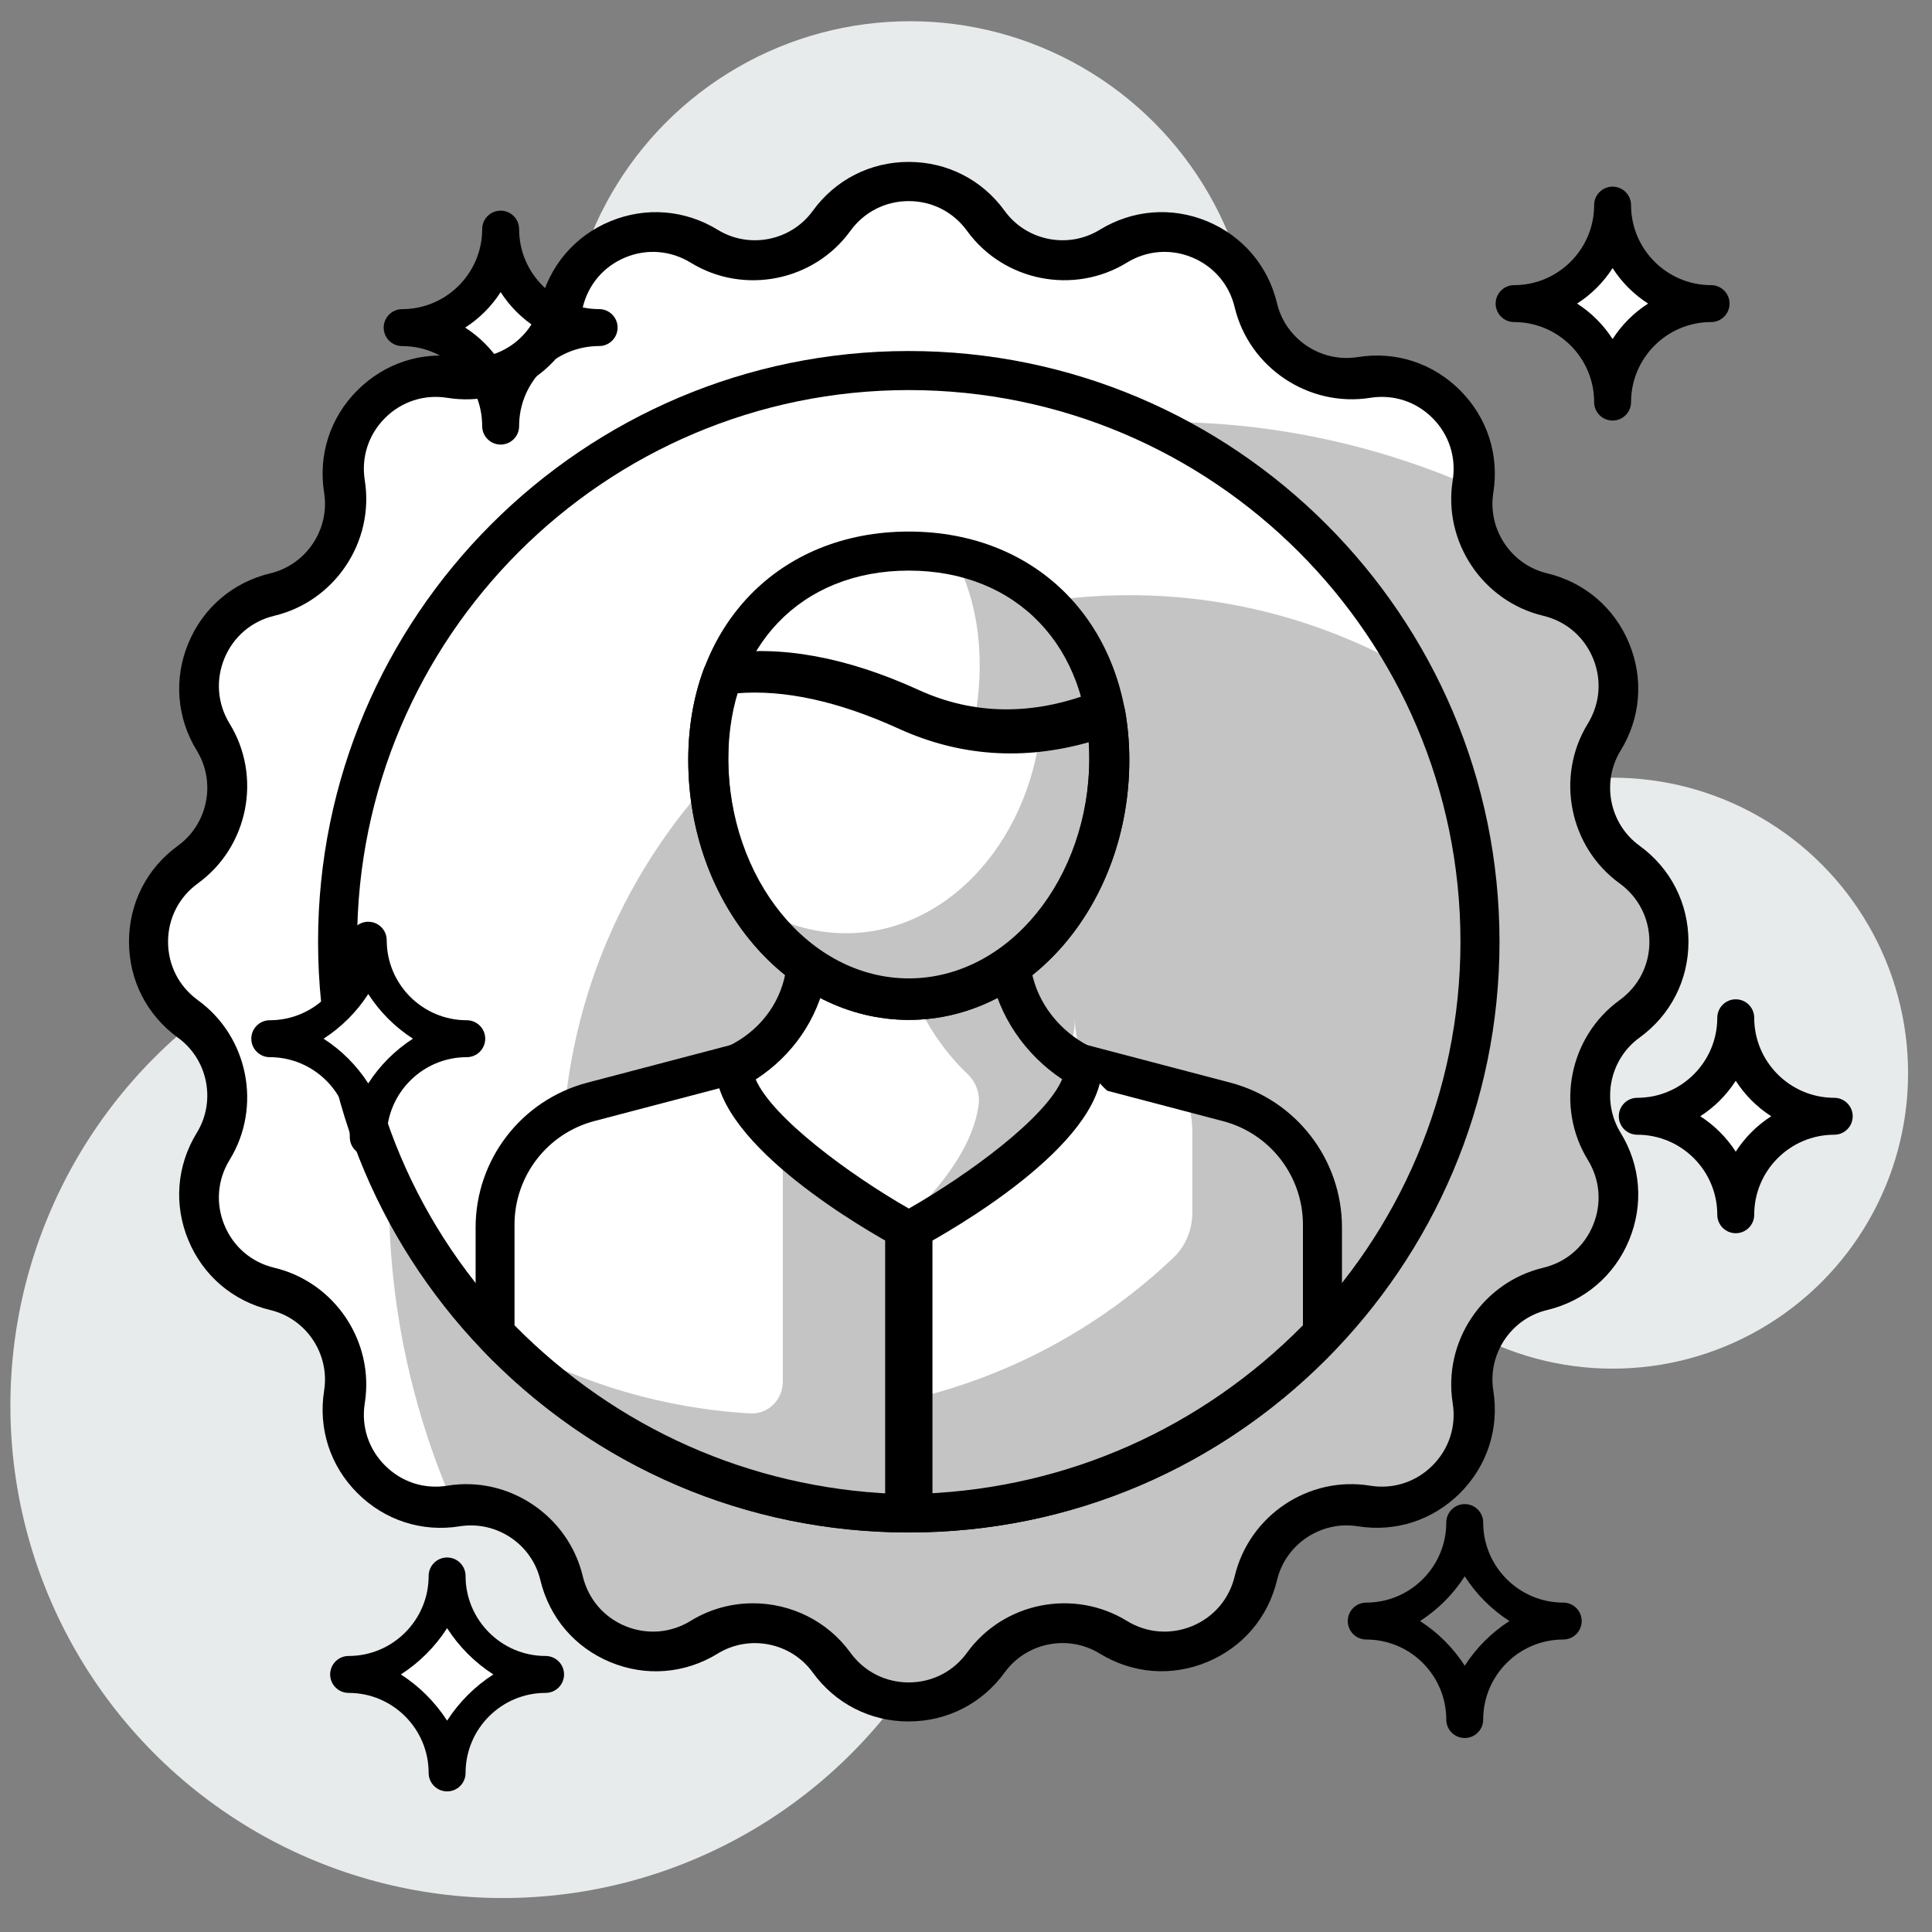
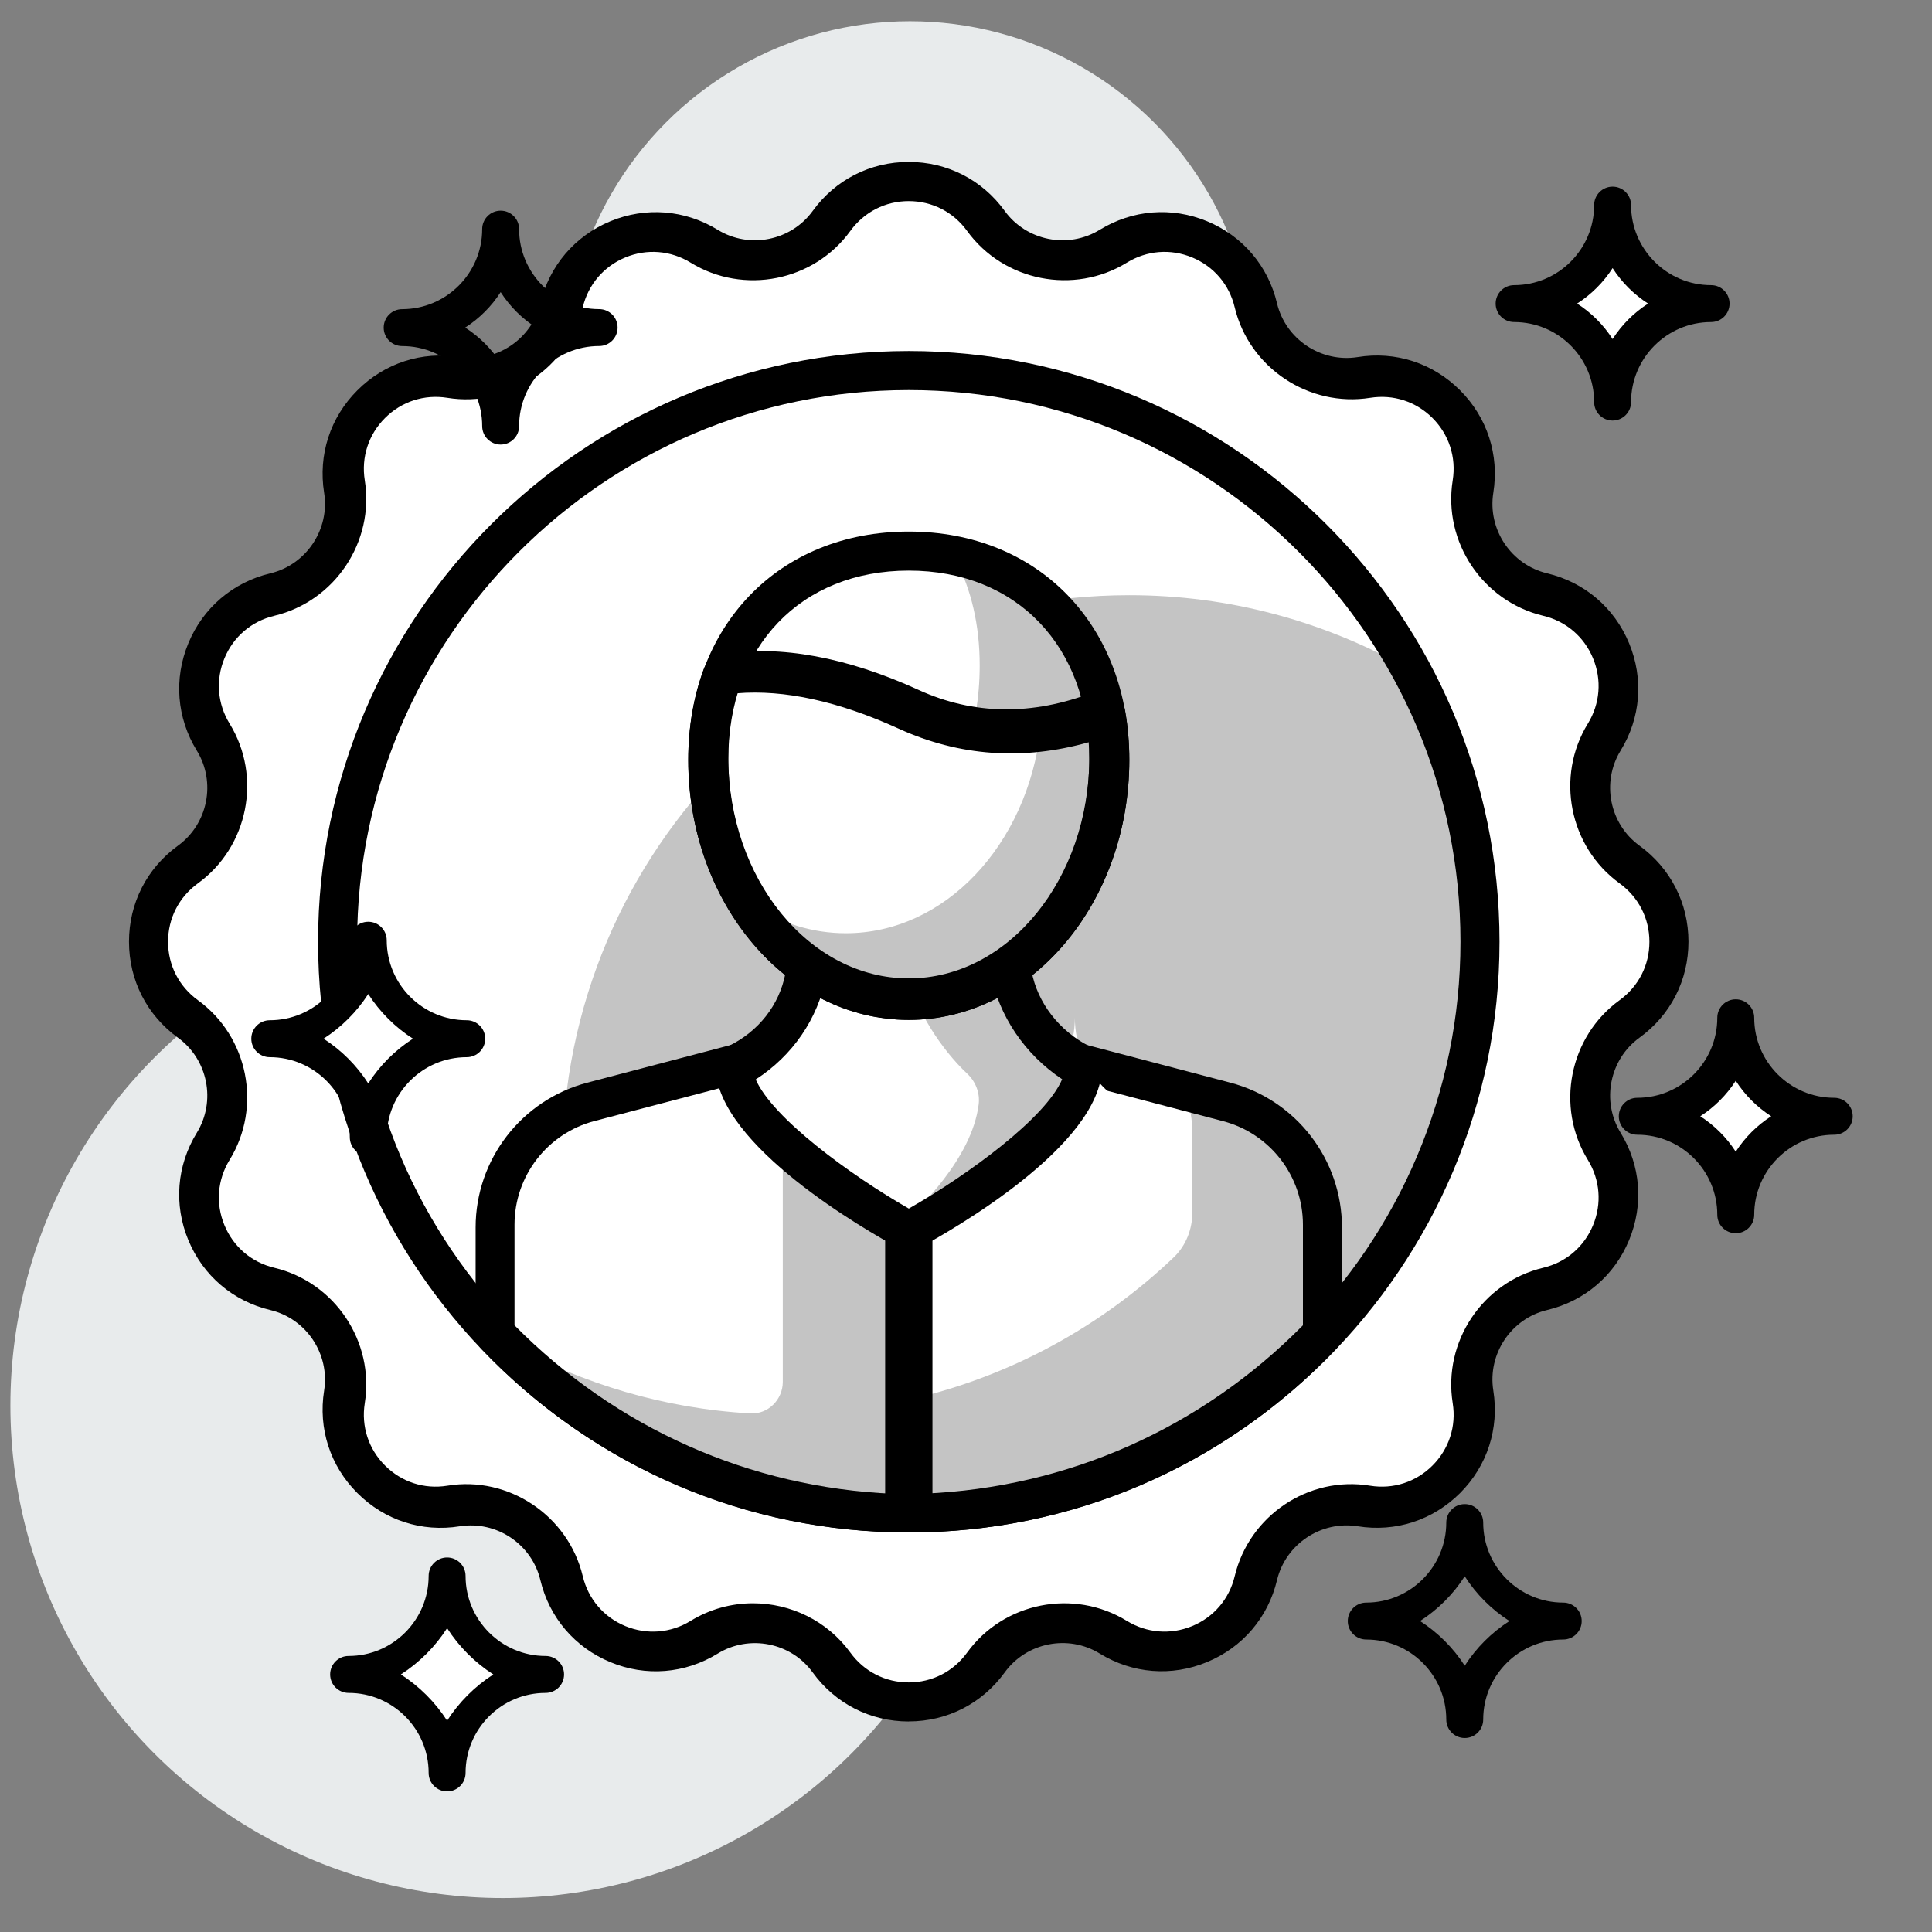
<svg xmlns="http://www.w3.org/2000/svg" version="1.1" id="Layer_1" x="0px" y="0px" width="90px" height="90px" viewBox="0 0 90 90" enable-background="new 0 0 90 90" xml:space="preserve">
  <rect x="0" y="0" width="90" height="90" fill="#808080" stroke="none" />
  <g>
    <g>
      <circle fill="#E8EBEC" cx="42.392" cy="17.048" r="16.059" />
    </g>
    <g>
-       <circle fill="#E8EBEC" cx="75.121" cy="49.992" r="13.765" />
-     </g>
+       </g>
    <g>
      <circle fill="#E8EBEC" cx="23.425" cy="65.477" r="22.941" />
    </g>
    <g>
      <path fill="#FFFFFF" d="M45.911,10.473L45.911,10.473c1.357,1.872,3.926,2.382,5.895,1.172l0,0    c2.563-1.574,5.915-0.186,6.613,2.74l0,0c0.537,2.247,2.714,3.703,4.998,3.339l0,0c2.97-0.476,5.535,2.093,5.062,5.062l0,0    c-0.366,2.282,1.091,4.46,3.338,4.996l0,0c2.925,0.699,4.314,4.05,2.739,6.613l0,0c-1.21,1.969-0.698,4.538,1.172,5.893l0,0    c2.437,1.766,2.437,5.395,0,7.16l0,0c-1.87,1.356-2.382,3.924-1.172,5.893l0,0c1.575,2.563,0.186,5.916-2.739,6.613l0,0    c-2.247,0.539-3.704,2.714-3.338,4.996l0,0c0.473,2.973-2.093,5.538-5.062,5.062l0,0c-2.283-0.364-4.46,1.092-4.998,3.339l0,0    c-0.698,2.927-4.05,4.314-6.613,2.74l0,0c-1.969-1.21-4.538-0.699-5.895,1.172l0,0c-1.764,2.434-5.393,2.434-7.159,0l0,0    c-1.356-1.872-3.924-2.382-5.893-1.172l0,0c-2.563,1.574-5.915,0.186-6.614-2.74l0,0c-0.536-2.247-2.713-3.704-4.996-3.339l0,0    c-2.97,0.476-5.536-2.09-5.062-5.062l0,0c0.365-2.282-1.091-4.457-3.338-4.996l0,0c-2.925-0.697-4.314-4.05-2.74-6.613l0,0    c1.211-1.969,0.699-4.538-1.172-5.893l0,0c-2.435-1.766-2.435-5.395,0-7.16l0,0c1.872-1.356,2.383-3.924,1.172-5.893l0,0    c-1.574-2.563-0.185-5.913,2.74-6.613l0,0c2.247-0.536,3.703-2.714,3.338-4.996l0,0c-0.474-2.97,2.093-5.538,5.062-5.062l0,0    c2.283,0.364,4.46-1.092,4.996-3.339l0,0c0.699-2.927,4.052-4.314,6.614-2.74l0,0c1.969,1.21,4.538,0.699,5.893-1.172l0,0    C40.518,8.04,44.147,8.04,45.911,10.473z" />
    </g>
    <g>
-       <path fill="#C4C4C4" d="M26.244,73.354c0.699,2.927,4.052,4.314,6.614,2.74c1.969-1.21,4.538-0.699,5.893,1.172    c1.766,2.434,5.395,2.434,7.159,0l0,0c1.357-1.872,3.926-2.382,5.895-1.172c2.563,1.574,5.915,0.186,6.613-2.74    c0.537-2.247,2.714-3.704,4.998-3.339c2.97,0.476,5.535-2.09,5.062-5.062c-0.366-2.282,1.091-4.457,3.338-4.996    c2.925-0.697,4.314-4.05,2.739-6.613c-1.21-1.969-0.698-4.538,1.172-5.893l0,0c2.437-1.766,2.437-5.395,0-7.16    c-1.87-1.356-2.382-3.924-1.172-5.893c1.575-2.563,0.186-5.913-2.739-6.613c-2.247-0.536-3.704-2.714-3.338-4.996    c0.009-0.057-0.001-0.109,0.006-0.163c-4.383-1.898-9.203-2.97-14.282-2.97c-19.927,0-36.083,16.155-36.083,36.083    c0,5.079,1.073,9.901,2.97,14.283c0.054-0.006,0.105,0.003,0.159-0.006C23.531,69.651,25.708,71.107,26.244,73.354z" />
-     </g>
+       </g>
    <g>
      <circle fill="#FFFFFF" cx="42.335" cy="43.87" r="26.417" />
    </g>
    <g>
      <path fill="#C4C4C4" d="M68.752,43.87c0-4.652-1.213-9.021-3.325-12.816c-3.798-2.112-8.164-3.328-12.817-3.328    c-14.59,0-26.417,11.83-26.417,26.417c0,4.655,1.212,9.021,3.325,12.819c3.797,2.113,8.164,3.325,12.817,3.325    C56.925,70.287,68.752,58.46,68.752,43.87z" />
    </g>
    <g>
      <path d="M42.335,71.388c-15.173,0-27.518-12.346-27.518-27.518c0-15.175,12.344-27.518,27.518-27.518S69.853,28.695,69.853,43.87    C69.853,59.042,57.509,71.388,42.335,71.388z M42.335,18.171c-14.17,0-25.699,11.528-25.699,25.699    c0,14.17,11.528,25.699,25.699,25.699S68.034,58.04,68.034,43.87S56.505,18.171,42.335,18.171z" />
    </g>
    <g>
      <path fill="#FFFFFF" d="M57.034,51.5l-6.798-1.786h-7.901v20.572c7.509,0,14.269-3.147,19.079-8.175v-4.933    C61.414,54.51,59.615,52.177,57.034,51.5z" />
    </g>
    <g>
      <path fill="#FFFFFF" d="M34.437,49.715L27.636,51.5c-2.581,0.676-4.38,3.01-4.38,5.678v4.933c4.81,5.028,11.57,8.175,19.079,8.175    V49.715H34.437z" />
    </g>
    <g>
      <path fill="#C4C4C4" d="M57.034,51.5l-1.767-0.464c0.172,0.553,0.277,1.135,0.277,1.74v3.703c0,0.785-0.301,1.554-0.869,2.095    c-3.385,3.225-7.623,5.555-12.34,6.633v5.079c7.509,0,14.269-3.147,19.079-8.175v-4.933C61.414,54.51,59.615,52.177,57.034,51.5z" />
    </g>
    <g>
      <path fill="#C4C4C4" d="M42.335,49.715h-5.87v14.659c0,0.828-0.685,1.514-1.511,1.468c-4.029-0.229-7.808-1.376-11.153-3.213    c4.77,4.715,11.295,7.659,18.534,7.659V49.715z" />
    </g>
    <g>
      <path d="M42.335,71.388c-0.608,0-1.101-0.493-1.101-1.101V49.715c0-0.608,0.493-1.101,1.101-1.101h7.901    c0.095,0,0.188,0.011,0.279,0.034l6.798,1.786c3.063,0.805,5.201,3.577,5.201,6.745v4.93c0,0.284-0.109,0.556-0.305,0.762    C56.957,68.364,49.898,71.388,42.335,71.388z M43.054,50.4v19.179c6.685-0.285,12.896-3.038,17.642-7.841v-4.686    c0-2.265-1.53-4.249-3.72-4.824l0,0L50.014,50.4H43.054z M61.414,62.109h0.014H61.414z" />
    </g>
    <g>
      <path d="M42.335,71.388c-7.563,0-14.622-3.024-19.874-8.516c-0.196-0.206-0.305-0.479-0.305-0.762v-4.93    c0-3.167,2.138-5.939,5.201-6.745l6.801-1.786c0.092-0.023,0.185-0.034,0.28-0.034h7.898c0.608,0,1.101,0.493,1.101,1.101v20.572    C43.436,70.895,42.943,71.388,42.335,71.388z M23.968,61.739c4.749,4.806,10.965,7.562,17.654,7.847V50.393H34.66l-6.97,1.829    c-2.192,0.576-3.722,2.56-3.722,4.827C23.968,57.049,23.968,61.739,23.968,61.739z" />
    </g>
    <g>
-       <path fill="#FFFFFF" d="M18.734,15.261c2.536,0,4.588,2.052,4.588,4.588c0-2.536,2.052-4.588,4.588-4.588    c-2.536,0-4.588-2.052-4.588-4.588C23.322,13.209,21.27,15.261,18.734,15.261z" />
-     </g>
+       </g>
    <g>
      <path d="M23.322,20.71c-0.475,0-0.86-0.385-0.86-0.86c0-2.057-1.672-3.728-3.728-3.728c-0.475,0-0.86-0.385-0.86-0.86    s0.385-0.86,0.86-0.86c2.056-0.002,3.728-1.674,3.728-3.728c0-0.475,0.385-0.86,0.86-0.86s0.86,0.385,0.86,0.86    c0,2.054,1.672,3.726,3.728,3.726c0.475,0,0.86,0.385,0.86,0.86c0,0.475-0.385,0.86-0.86,0.86    c-2.056,0.002-3.728,1.674-3.728,3.73C24.183,20.325,23.797,20.71,23.322,20.71z M21.669,15.261    c0.663,0.423,1.228,0.99,1.653,1.651c0.426-0.661,0.99-1.228,1.653-1.651c-0.663-0.426-1.228-0.99-1.653-1.653    C22.897,14.271,22.332,14.836,21.669,15.261z" />
    </g>
    <g>
      <path fill="#FFFFFF" d="M76.269,51.999c2.536,0,4.588,2.052,4.588,4.588c0-2.536,2.052-4.588,4.588-4.588    c-2.536,0-4.588-2.052-4.588-4.588C80.858,49.947,78.805,51.999,76.269,51.999z" />
    </g>
    <g>
      <path d="M80.858,57.448c-0.475,0-0.86-0.385-0.86-0.86c0-2.057-1.672-3.728-3.728-3.728c-0.475,0-0.86-0.385-0.86-0.86    c0-0.475,0.385-0.86,0.86-0.86c2.056,0,3.728-1.673,3.728-3.728c0-0.475,0.385-0.86,0.86-0.86c0.475,0,0.86,0.385,0.86,0.86    c0,2.054,1.672,3.728,3.728,3.728c0.475,0,0.86,0.385,0.86,0.86c0,0.475-0.385,0.86-0.86,0.86c-2.056,0-3.728,1.671-3.728,3.728    C81.718,57.063,81.332,57.448,80.858,57.448z M79.205,51.999c0.662,0.426,1.227,0.99,1.652,1.651    c0.426-0.661,0.99-1.226,1.652-1.651c-0.662-0.426-1.227-0.99-1.652-1.653C80.432,51.009,79.867,51.574,79.205,51.999z" />
    </g>
    <g>
      <path fill="#FFFFFF" d="M70.533,14.142c2.536,0,4.588,2.052,4.588,4.588c0-2.536,2.052-4.588,4.588-4.588    c-2.536,0-4.588-2.052-4.588-4.588C75.121,12.09,73.069,14.142,70.533,14.142z" />
    </g>
    <g>
      <path d="M75.121,19.591c-0.475,0-0.86-0.385-0.86-0.86c0-2.057-1.672-3.728-3.728-3.728c-0.475,0-0.86-0.385-0.86-0.86    c0-0.475,0.385-0.86,0.86-0.86c2.056,0,3.728-1.673,3.728-3.728c0-0.475,0.385-0.86,0.86-0.86c0.475,0,0.86,0.385,0.86,0.86    c0,2.054,1.672,3.728,3.728,3.728c0.475,0,0.86,0.385,0.86,0.86c0,0.475-0.385,0.86-0.86,0.86c-2.056,0-3.728,1.674-3.728,3.728    C75.981,19.205,75.596,19.591,75.121,19.591z M73.468,14.142c0.663,0.426,1.228,0.99,1.653,1.653    c0.426-0.663,0.99-1.228,1.653-1.653c-0.663-0.426-1.228-0.99-1.653-1.653C74.696,13.152,74.131,13.716,73.468,14.142z" />
    </g>
    <g>
      <path fill="#FFFFFF" d="M45.483,51.999c2.536,0,4.588,2.052,4.588,4.588c0-2.536,2.052-4.588,4.588-4.588    c-2.536,0-4.588-2.052-4.588-4.588C50.072,49.947,48.019,51.999,45.483,51.999z" />
    </g>
    <g>
      <path d="M68.233,80.963c-0.475,0-0.86-0.385-0.86-0.86c0-2.057-1.672-3.728-3.728-3.728c-0.475,0-0.86-0.385-0.86-0.86    s0.385-0.86,0.86-0.86c2.056,0,3.728-1.673,3.728-3.728c0-0.475,0.385-0.86,0.86-0.86c0.475,0,0.86,0.385,0.86,0.86    c0,2.054,1.672,3.728,3.728,3.728c0.475,0,0.86,0.385,0.86,0.86s-0.385,0.86-0.86,0.86c-2.056,0-3.728,1.671-3.728,3.728    C69.094,80.577,68.708,80.963,68.233,80.963z M66.151,75.514c0.834,0.536,1.546,1.248,2.082,2.081    c0.536-0.833,1.248-1.545,2.082-2.081c-0.834-0.536-1.546-1.248-2.082-2.084C67.697,74.266,66.985,74.978,66.151,75.514z" />
    </g>
    <g>
      <path fill="#FFFFFF" d="M12.567,48.386c2.536,0,4.588,2.052,4.588,4.588c0-2.536,2.052-4.588,4.588-4.588    c-2.536,0-4.588-2.052-4.588-4.588C17.155,46.334,15.103,48.386,12.567,48.386z" />
    </g>
    <g>
      <path d="M17.155,53.835c-0.475,0-0.86-0.385-0.86-0.86c0-2.054-1.672-3.728-3.728-3.728c-0.475,0-0.86-0.385-0.86-0.86    c0-0.475,0.385-0.86,0.86-0.86c2.056,0,3.728-1.671,3.728-3.728c0-0.475,0.385-0.86,0.86-0.86s0.86,0.385,0.86,0.86    c0,2.057,1.672,3.728,3.728,3.728c0.475,0,0.86,0.385,0.86,0.86c0,0.475-0.385,0.86-0.86,0.86c-2.056,0-3.728,1.674-3.728,3.728    C18.016,53.449,17.63,53.835,17.155,53.835z M15.073,48.386c0.834,0.536,1.546,1.248,2.082,2.084    c0.536-0.836,1.248-1.547,2.082-2.084c-0.834-0.536-1.546-1.248-2.082-2.081C16.619,47.138,15.907,47.849,15.073,48.386z" />
    </g>
    <g>
      <path fill="#FFFFFF" d="M16.24,78.002c2.536,0,4.588,2.052,4.588,4.588c0-2.536,2.052-4.588,4.588-4.588    c-2.536,0-4.588-2.052-4.588-4.588C20.828,75.949,18.776,78.002,16.24,78.002z" />
    </g>
    <g>
      <path d="M20.828,83.45c-0.475,0-0.86-0.385-0.86-0.86c0-2.057-1.672-3.728-3.728-3.728c-0.475,0-0.86-0.385-0.86-0.86    s0.385-0.86,0.86-0.86c2.056,0,3.728-1.674,3.728-3.728c0-0.475,0.385-0.86,0.86-0.86s0.86,0.385,0.86,0.86    c0,2.054,1.672,3.728,3.728,3.728c0.475,0,0.86,0.385,0.86,0.86s-0.385,0.86-0.86,0.86c-2.056,0-3.728,1.671-3.728,3.728    C21.689,83.065,21.303,83.45,20.828,83.45z M18.674,78.002c0.863,0.555,1.599,1.291,2.154,2.153    c0.555-0.862,1.291-1.598,2.154-2.153c-0.863-0.555-1.599-1.291-2.154-2.156C20.273,76.711,19.537,77.447,18.674,78.002z" />
    </g>
    <g>
      <path fill="#FFFFFF" d="M42.335,57.144c0,0,7.85-4.237,7.901-7.43c-1.664-0.851-2.912-2.408-3.263-4.277    c-0.052-0.272-0.092-2.009-0.122-2.273l-9.042,0.006c-0.034,0.301-0.082,2.084-0.145,2.408c-0.357,1.835-1.587,3.328-3.228,4.136    C34.507,52.896,42.335,57.144,42.335,57.144z" />
    </g>
    <g>
      <path fill="#C4C4C4" d="M46.973,45.438c-0.052-0.272-0.092-2.009-0.122-2.273l-5.128,0.003c0.024,0.272,0.576,1.923,0.613,2.196    c0.218,1.605,1.571,3.577,2.713,4.644c0.397,0.37,0.608,0.9,0.542,1.436c-0.314,2.534-2.832,4.913-3.546,5.538    c0.178,0.103,0.29,0.163,0.29,0.163s7.85-4.237,7.901-7.43C48.573,48.863,47.324,47.307,46.973,45.438z" />
    </g>
    <g>
      <path d="M42.335,58.245c-0.181,0-0.361-0.046-0.525-0.135c-1.402-0.76-8.394-4.738-8.475-8.373    c-0.009-0.427,0.231-0.823,0.615-1.012c1.392-0.682,2.351-1.909,2.633-3.359c0.032-0.201,0.055-0.834,0.079-1.37    c0.019-0.439,0.039-0.82,0.053-0.949c0.063-0.556,0.533-0.977,1.092-0.977l9.042-0.006c0.001,0,0.001,0,0.001,0    c0.559,0,1.031,0.418,1.094,0.974c0.013,0.118,0.031,0.507,0.049,0.946c0.02,0.502,0.039,1.081,0.064,1.273    c0.274,1.45,1.277,2.757,2.68,3.477c0.374,0.192,0.606,0.579,0.599,0.998c-0.059,3.652-7.074,7.622-8.479,8.381    C42.695,58.199,42.514,58.245,42.335,58.245z M35.204,50.285c0.783,1.794,4.369,4.43,7.132,6.015    c2.779-1.585,6.381-4.227,7.143-6.025c-1.736-1.155-2.957-2.952-3.333-4.952c-0.038-0.206-0.06-0.562-0.097-1.475l-7.445,0.006    c-0.041,0.909-0.069,1.376-0.117,1.625C38.1,47.465,36.923,49.176,35.204,50.285z" />
    </g>
    <g>
      <path fill="#FFFFFF" d="M51.508,35.403c0-6.08-4.106-9.539-9.173-9.539c-5.066,0-9.173,3.46-9.173,9.539    s4.106,11.007,9.173,11.007S51.508,41.482,51.508,35.403z" />
    </g>
    <g>
      <path fill="#C4C4C4" d="M44.534,26.104c0.704,1.359,1.104,3.001,1.104,4.896c0,6.08-4.108,11.007-9.173,11.007    c-0.535,0-1.053-0.066-1.562-0.172c1.667,2.766,4.37,4.575,7.433,4.575c5.066,0,9.173-4.927,9.173-11.007    C51.508,30.234,48.535,26.969,44.534,26.104z" />
    </g>
    <g>
      <path fill="#FFFFFF" d="M42.337,33.144c-3.645-1.663-6.445-1.909-8.522-1.591c-0.417,1.132-0.652,2.416-0.652,3.85    c0,6.08,4.106,11.007,9.173,11.007c5.066,0,9.173-4.927,9.173-11.007c0-0.748-0.063-1.456-0.182-2.124    C48.879,34.219,45.71,34.683,42.337,33.144z" />
    </g>
    <g>
      <path fill="#C4C4C4" d="M51.326,33.278c-0.869,0.333-1.83,0.602-2.856,0.745c-0.632,5.34-4.446,9.451-9.069,9.451    c-1.541,0-2.991-0.461-4.265-1.267c1.68,2.557,4.278,4.202,7.201,4.202c5.066,0,9.173-4.927,9.173-11.007    C51.508,34.654,51.445,33.946,51.326,33.278z" />
    </g>
    <g>
      <path d="M42.335,47.51c-5.664,0-10.273-5.432-10.273-12.108c0-1.511,0.242-2.935,0.719-4.231c0.139-0.376,0.47-0.648,0.867-0.708    c2.715-0.419,5.795,0.149,9.145,1.677c2.558,1.169,5.296,1.204,8.136,0.109c0.308-0.115,0.652-0.092,0.936,0.069    c0.287,0.163,0.486,0.444,0.543,0.765c0.132,0.742,0.199,1.522,0.199,2.319C52.608,42.078,47.999,47.51,42.335,47.51z     M34.318,32.297c-0.261,0.917-0.394,1.909-0.394,2.957c0,5.69,3.774,10.323,8.412,10.323s8.412-4.633,8.412-10.323    c0-0.23-0.006-0.457-0.019-0.681c-3.066,0.869-6.043,0.657-8.867-0.63l0,0C39.075,32.674,36.546,32.112,34.318,32.297z" />
    </g>
    <g>
      <path d="M42.335,47.51c-5.664,0-10.273-5.432-10.273-12.108c0-6.266,4.225-10.64,10.273-10.64s10.273,4.374,10.273,10.64    C52.608,42.078,47.999,47.51,42.335,47.51z M42.335,26.581c-5.03,0-8.408,3.532-8.408,8.791c0,5.688,3.773,10.319,8.408,10.319    s8.408-4.631,8.408-10.319C50.744,30.114,47.365,26.581,42.335,26.581z" />
    </g>
    <g>
      <path d="M42.332,80.193c-1.79,0-3.42-0.831-4.472-2.282c-1.01-1.399-2.955-1.783-4.426-0.88c-1.525,0.937-3.351,1.084-5.002,0.398    c-1.655-0.685-2.842-2.078-3.259-3.818c-0.4-1.68-2.038-2.778-3.752-2.511c-1.77,0.287-3.508-0.281-4.774-1.548    c-1.267-1.264-1.83-3.007-1.548-4.773c0.271-1.706-0.83-3.354-2.507-3.752c-1.741-0.416-3.133-1.602-3.818-3.256    c-0.687-1.654-0.542-3.48,0.396-5.005c0.903-1.47,0.516-3.414-0.881-4.426c-1.449-1.052-2.28-2.68-2.28-4.472    s0.831-3.42,2.28-4.472c1.397-1.012,1.784-2.955,0.881-4.426c-0.937-1.525-1.082-3.351-0.396-5.005    c0.685-1.654,2.077-2.841,3.818-3.256c1.677-0.401,2.777-2.05,2.507-3.752c-0.282-1.769,0.281-3.508,1.548-4.773    c1.266-1.267,3.004-1.837,4.774-1.548c1.694,0.267,3.351-0.831,3.752-2.508c0.417-1.743,1.604-3.136,3.259-3.821    c1.654-0.682,3.477-0.536,5.002,0.398c1.471,0.903,3.412,0.519,4.426-0.88c1.052-1.45,2.681-2.282,4.472-2.282c0,0,0,0,0.001,0    c1.79,0,3.418,0.831,4.469,2.282c1.013,1.399,2.957,1.783,4.427,0.88c1.528-0.937,3.351-1.081,5.003-0.398    c1.654,0.688,2.841,2.078,3.256,3.821c0.401,1.677,2.047,2.775,3.754,2.508c1.771-0.29,3.507,0.281,4.773,1.545    c1.267,1.267,1.832,3.007,1.549,4.775c-0.272,1.703,0.828,3.351,2.508,3.752c1.74,0.416,3.132,1.602,3.817,3.256    c0.686,1.657,0.542,3.48-0.397,5.005c-0.902,1.471-0.516,3.414,0.881,4.426c1.45,1.052,2.282,2.68,2.282,4.472    s-0.831,3.42-2.283,4.472c-1.396,1.012-1.782,2.955-0.88,4.426c0.939,1.525,1.083,3.348,0.397,5.005    c-0.685,1.654-2.077,2.841-3.818,3.256c-1.678,0.398-2.779,2.047-2.507,3.752c0.282,1.769-0.282,3.508-1.549,4.775    c-1.267,1.264-3.004,1.832-4.773,1.545c-1.707-0.267-3.352,0.831-3.754,2.511c-0.416,1.74-1.602,3.13-3.256,3.815    c-1.654,0.688-3.475,0.542-5.003-0.396c-1.47-0.903-3.414-0.519-4.427,0.88c-1.051,1.45-2.679,2.282-4.469,2.282    C42.332,80.193,42.332,80.193,42.332,80.193z M35.076,74.687c1.742,0,3.457,0.806,4.538,2.299c0.639,0.881,1.63,1.388,2.719,1.388    l0,0c1.088,0,2.08-0.507,2.717-1.388c1.703-2.351,4.97-2.997,7.445-1.478c0.926,0.568,2.036,0.655,3.042,0.241    c1.006-0.417,1.728-1.264,1.98-2.322c0.674-2.823,3.442-4.69,6.312-4.217c1.071,0.174,2.132-0.171,2.901-0.939    c0.771-0.771,1.115-1.829,0.943-2.904c-0.459-2.867,1.393-5.638,4.216-6.31c1.058-0.252,1.904-0.974,2.32-1.98    c0.417-1.006,0.329-2.116-0.241-3.044c-1.519-2.472-0.868-5.742,1.48-7.443c0.883-0.641,1.388-1.629,1.388-2.719    s-0.506-2.078-1.387-2.719c-2.349-1.701-3-4.971-1.481-7.443c0.57-0.928,0.658-2.038,0.241-3.044    c-0.416-1.006-1.262-1.728-2.32-1.98c-2.823-0.675-4.675-3.446-4.216-6.31c0.171-1.075-0.172-2.133-0.943-2.904    c-0.77-0.768-1.822-1.11-2.901-0.939c-2.855,0.452-5.638-1.397-6.312-4.217c-0.252-1.058-0.974-1.904-1.98-2.322    c-1.007-0.417-2.113-0.328-3.042,0.241c-2.471,1.519-5.743,0.87-7.445-1.478l0,0c-0.638-0.881-1.629-1.388-2.717-1.388l0,0    c-1.088,0-2.08,0.507-2.719,1.388c-1.7,2.348-4.967,3-7.443,1.478c-0.928-0.568-2.038-0.658-3.042-0.241    c-1.006,0.417-1.728,1.264-1.981,2.322c-0.672,2.82-3.446,4.681-6.31,4.217c-1.077-0.171-2.133,0.171-2.903,0.942    c-0.769,0.768-1.113,1.826-0.942,2.901c0.458,2.864-1.394,5.635-4.214,6.31c-1.059,0.252-1.906,0.974-2.322,1.98    c-0.417,1.006-0.33,2.116,0.239,3.044c1.52,2.472,0.87,5.742-1.48,7.443c-0.881,0.641-1.387,1.629-1.387,2.719    s0.506,2.078,1.387,2.719c2.349,1.701,3,4.971,1.48,7.443c-0.57,0.928-0.657,2.038-0.239,3.044c0.416,1.006,1.262,1.727,2.32,1.98    c2.822,0.672,4.674,3.443,4.216,6.31c-0.171,1.075,0.173,2.133,0.942,2.901c0.77,0.771,1.826,1.116,2.903,0.942    c2.849-0.473,5.638,1.394,6.31,4.217c0.254,1.058,0.975,1.904,1.981,2.322c1.007,0.414,2.114,0.328,3.042-0.241    C33.071,74.954,34.079,74.687,35.076,74.687z" />
    </g>
  </g>
</svg>